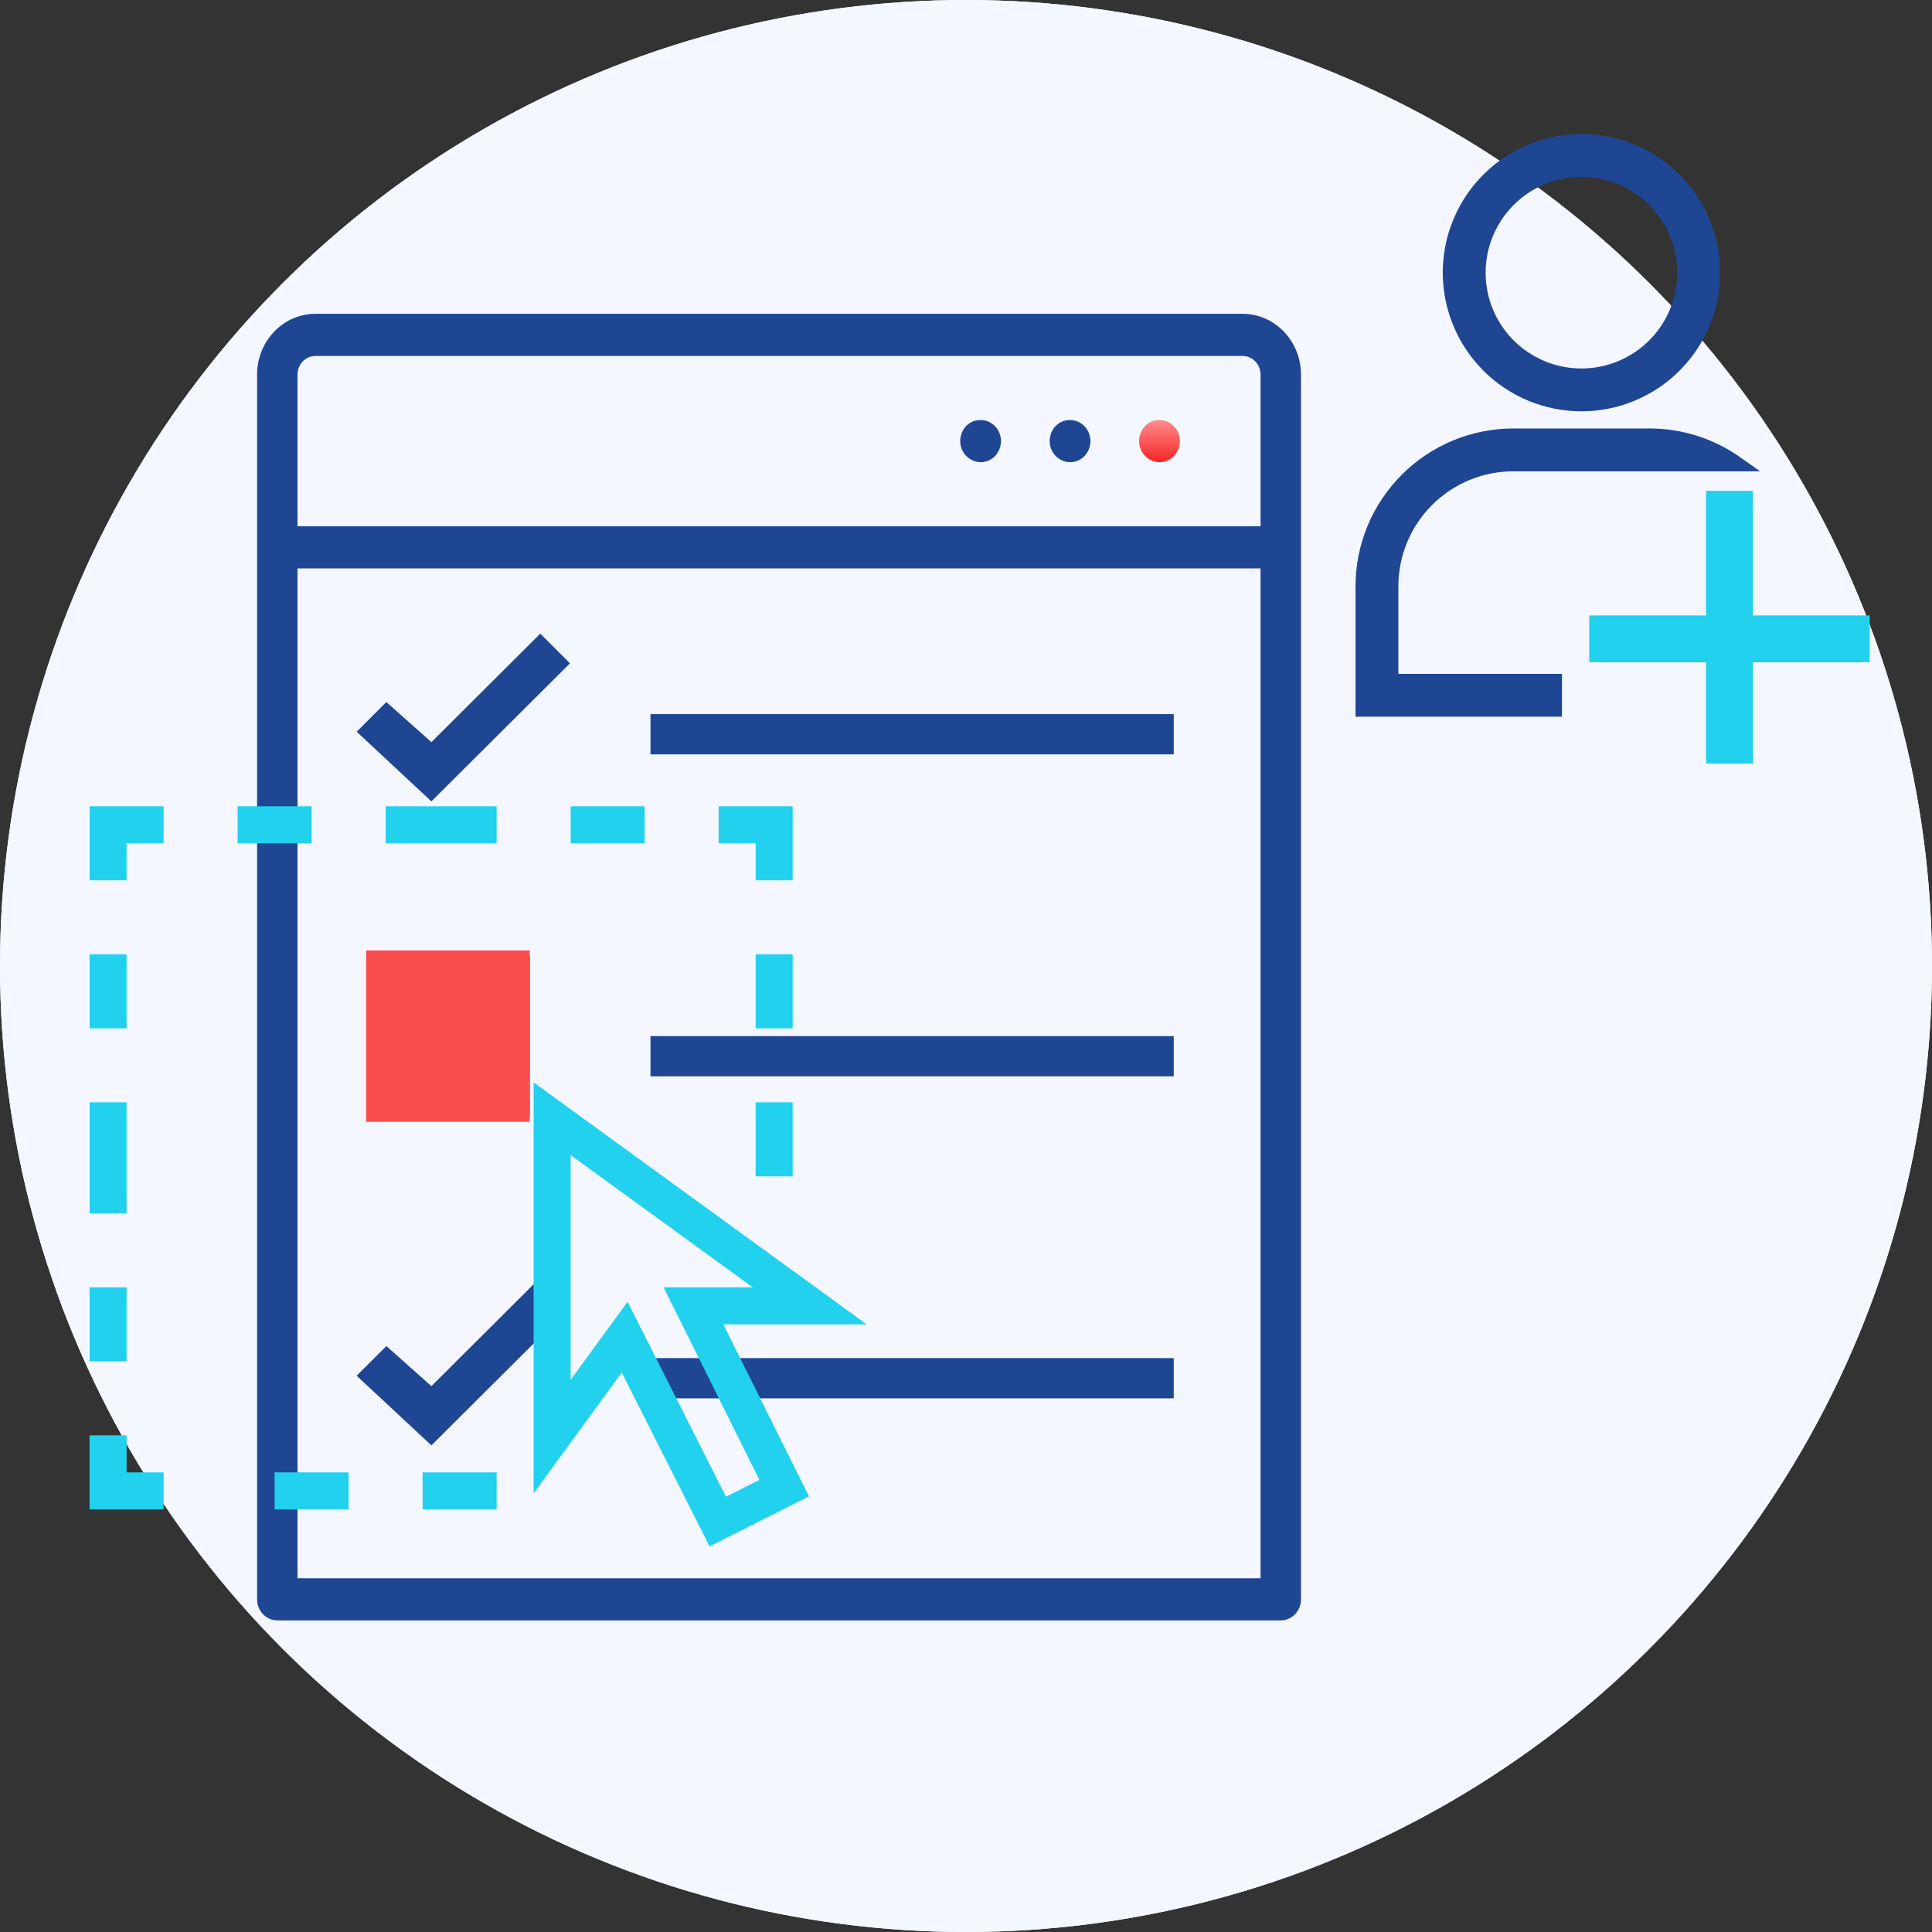
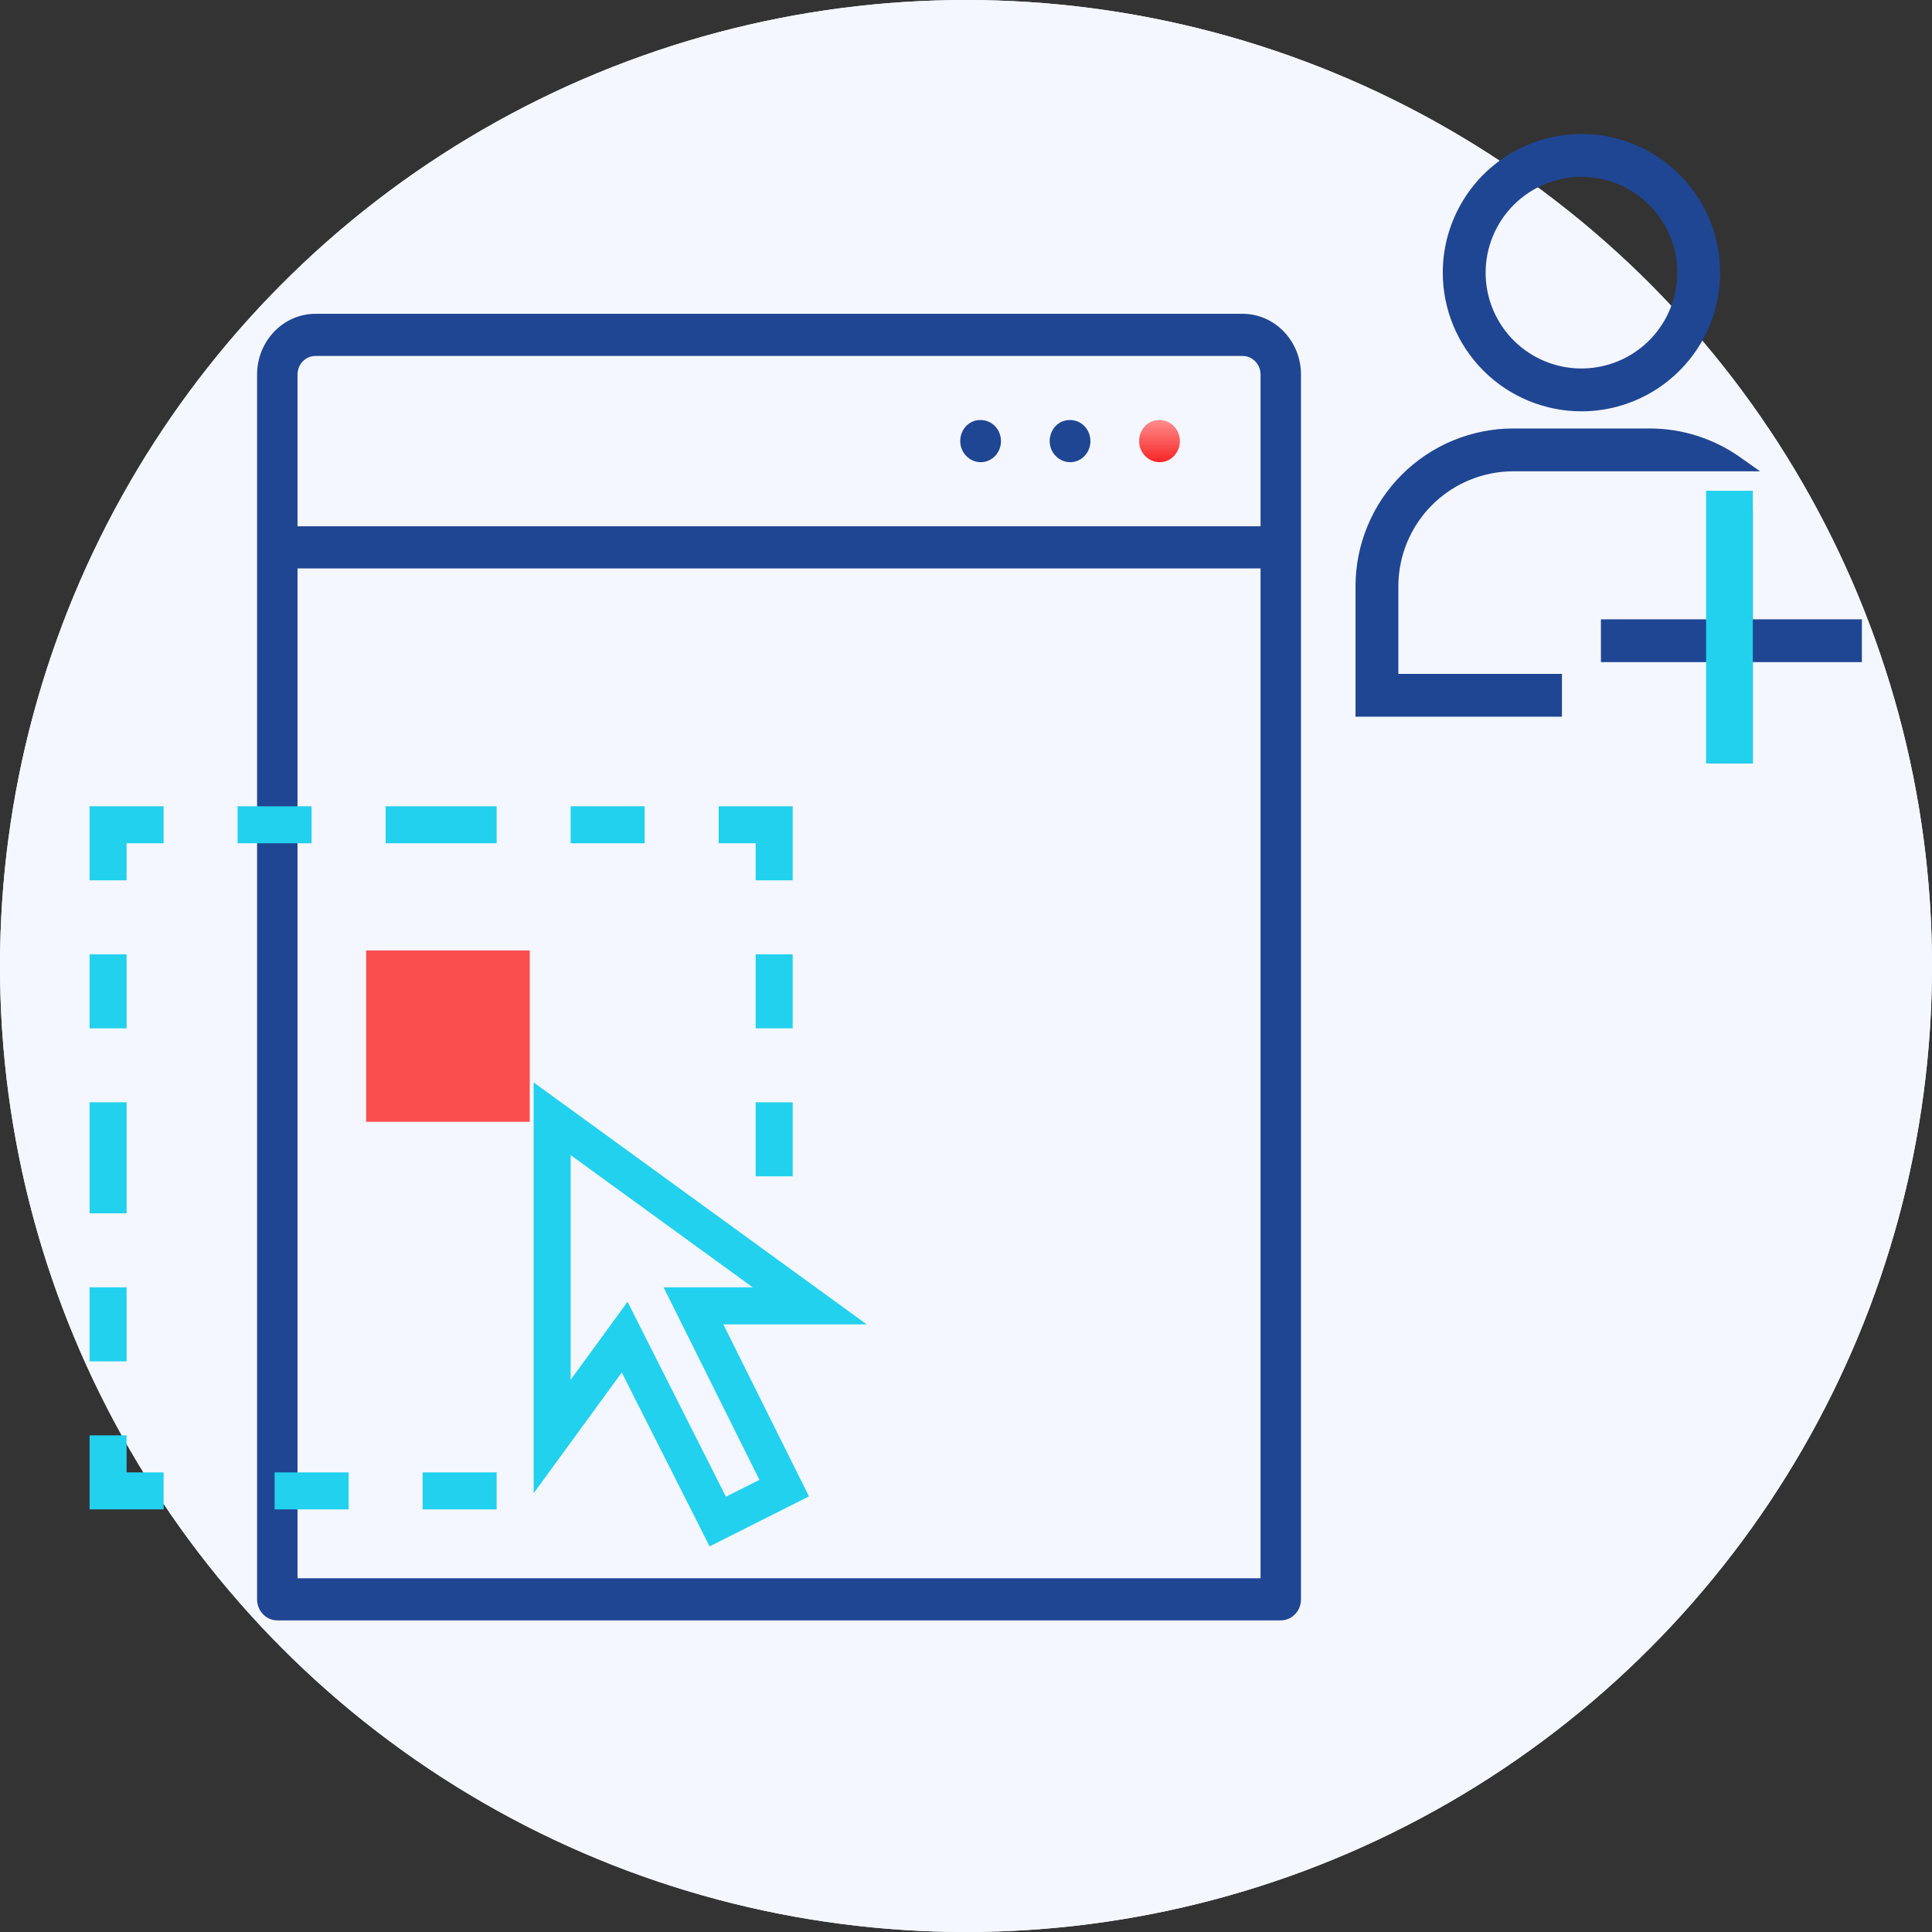
<svg xmlns="http://www.w3.org/2000/svg" width="248" height="248" viewBox="0 0 248 248" fill="none">
  <rect x="0" y="0" width="248" height="248" fill="#333333" stroke="none" />
  <circle cx="124" cy="124" r="124" fill="#F4F7FF" />
  <circle cx="124" cy="124" r="124" fill="#F4F7FF" />
  <g clip-path="url(#clip0_97_1115)">
-     <path d="M150.667 96.833H83.5V91.667H150.667V96.833ZM150.667 174.333H83.5V179.5H150.667V174.333ZM150.667 133H83.5V138.167H150.667V133ZM68 143.333H47.333V122.667H68V143.333ZM62.833 127.833H52.5V138.167H62.833V127.833ZM49.596 172.783L45.783 176.596L55.378 185.535L73.167 167.813L69.354 164L55.378 177.929L49.596 172.783ZM69.354 81.333L55.378 95.263L49.591 90.117L45.783 93.93L55.378 102.868L73.167 85.146L69.354 81.333Z" fill="#1F4693" />
    <rect x="47" y="122" width="21" height="22" fill="#FA4E4E" />
  </g>
  <path d="M159.517 40.283H40.483C36.356 40.283 33 43.784 33 48.086V70.258V205.295C33 206.789 34.162 208 35.595 208H164.405C165.838 208 167 206.789 167 205.295V70.258V48.086C167 43.784 163.643 40.283 159.517 40.283ZM38.19 48.086C38.19 46.766 39.219 45.694 40.483 45.694H159.516C160.781 45.694 161.81 46.766 161.81 48.086V67.552H38.19V48.086ZM161.81 202.59H38.19V72.963H161.81L161.81 202.59Z" fill="#1F4693" />
  <path d="M125.894 53.919H125.813C124.38 53.919 123.258 55.13 123.258 56.624C123.258 58.118 124.461 59.329 125.894 59.329C127.327 59.329 128.489 58.118 128.489 56.624C128.489 55.13 127.327 53.919 125.894 53.919Z" fill="#1F4693" />
  <path d="M137.376 53.919H137.295C135.862 53.919 134.741 55.13 134.741 56.624C134.741 58.118 135.943 59.329 137.376 59.329C138.809 59.329 139.971 58.118 139.971 56.624C139.971 55.13 138.81 53.919 137.376 53.919Z" fill="#1F4693" />
  <path d="M148.859 53.919H148.778C147.345 53.919 146.223 55.13 146.223 56.624C146.223 58.118 147.426 59.329 148.859 59.329C150.292 59.329 151.454 58.118 151.454 56.624C151.454 55.13 150.292 53.919 148.859 53.919Z" fill="url(#paint0_linear_97_1115)" />
  <g clip-path="url(#clip1_97_1115)">
    <path d="M21 189V193.75H11.5V184.25H16.25V189H21ZM16.25 108.25H21V103.5H11.5V113H16.25V108.25ZM11.5 132H16.25V122.5H11.5V132ZM11.5 155.75H16.25V141.5H11.5V155.75ZM97 132H101.75V122.5H97V132ZM97 151H101.75V141.5H97V151ZM11.5 174.75H16.25V165.25H11.5V174.75ZM40 108.25V103.5H30.5V108.25H40ZM63.75 108.25V103.5H49.5V108.25H63.75ZM44.75 193.75V189H35.25V193.75H44.75ZM63.75 193.75V189H54.25V193.75H63.75ZM82.75 108.25V103.5H73.25V108.25H82.75ZM92.25 103.5V108.25H97V113H101.75V103.5H92.25ZM91.086 198.5L103.845 192.083L92.849 170H111.25L68.5 138.944V191.684L79.814 176.18L91.086 198.5ZM80.555 167.102L73.25 177.12V148.273L96.629 165.25H85.182L97.484 189.964L93.186 192.125L80.555 167.102Z" fill="#22D1EE" />
  </g>
  <g clip-path="url(#clip2_97_1115)">
    <path d="M202.999 52.3H203C206.422 52.3 209.766 51.285 212.611 49.384C215.456 47.483 217.674 44.782 218.983 41.62C220.293 38.459 220.635 34.981 219.968 31.625C219.3 28.269 217.652 25.186 215.233 22.767C212.813 20.348 209.731 18.7 206.375 18.032C203.019 17.365 199.541 17.707 196.38 19.017C193.218 20.326 190.517 22.544 188.616 25.389C186.715 28.234 185.7 31.578 185.7 35L185.7 35.001C185.705 39.587 187.529 43.984 190.772 47.228C194.015 50.471 198.413 52.295 202.999 52.3ZM174.5 91V91.5L175 91.5L199.5 91.496L200 91.496V90.996V87.5V87H199.5H179L179 75.251C179.004 71.207 180.613 67.331 183.472 64.472C186.331 61.613 190.207 60.004 194.251 60H222.782H224.358L223.07 59.091C219.758 56.754 215.804 55.499 211.75 55.5C211.75 55.5 211.75 55.5 211.75 55.5H194.25L194.249 55.5C189.013 55.506 183.993 57.588 180.291 61.291C176.588 64.993 174.506 70.013 174.5 75.249V75.25V91ZM238.5 80.5V80H238H224.5V66.5V66H224H220.5H220V66.5V80H206.5H206V80.5V83.996V84.496H206.5H220V98V98.5H220.5H224H224.5V98V84.496H238H238.5V83.996V80.5ZM203.001 22.2C205.532 22.2 208.006 22.951 210.111 24.357C212.216 25.764 213.857 27.763 214.826 30.102C215.794 32.441 216.048 35.014 215.554 37.497C215.06 39.98 213.841 42.261 212.051 44.051C210.261 45.841 207.98 47.06 205.497 47.554C203.014 48.048 200.441 47.794 198.102 46.826C195.763 45.857 193.764 44.216 192.357 42.111C190.951 40.007 190.2 37.532 190.2 35.001C190.204 31.607 191.553 28.353 193.953 25.953C196.353 23.553 199.607 22.203 203.001 22.2Z" fill="#1F4693" stroke="#1F4693" />
-     <rect x="204" y="79" width="36" height="6" fill="#22D1EE" />
    <rect x="219" y="101" width="38" height="6" transform="rotate(-90 219 101)" fill="#22D1EE" />
  </g>
  <defs>
    <linearGradient id="paint0_linear_97_1115" x1="148.838" y1="53.919" x2="148.838" y2="59.329" gradientUnits="userSpaceOnUse">
      <stop stop-color="#FF8E8E" />
      <stop offset="1" stop-color="#F62424" />
    </linearGradient>
    <clipPath id="clip0_97_1115">
      <rect width="124" height="124" fill="white" transform="translate(37 71)" />
    </clipPath>
    <clipPath id="clip1_97_1115">
      <rect width="114" height="114" fill="white" transform="translate(2 94)" />
    </clipPath>
    <clipPath id="clip2_97_1115">
      <rect width="84" height="84" fill="white" transform="translate(161 14)" />
    </clipPath>
  </defs>
</svg>